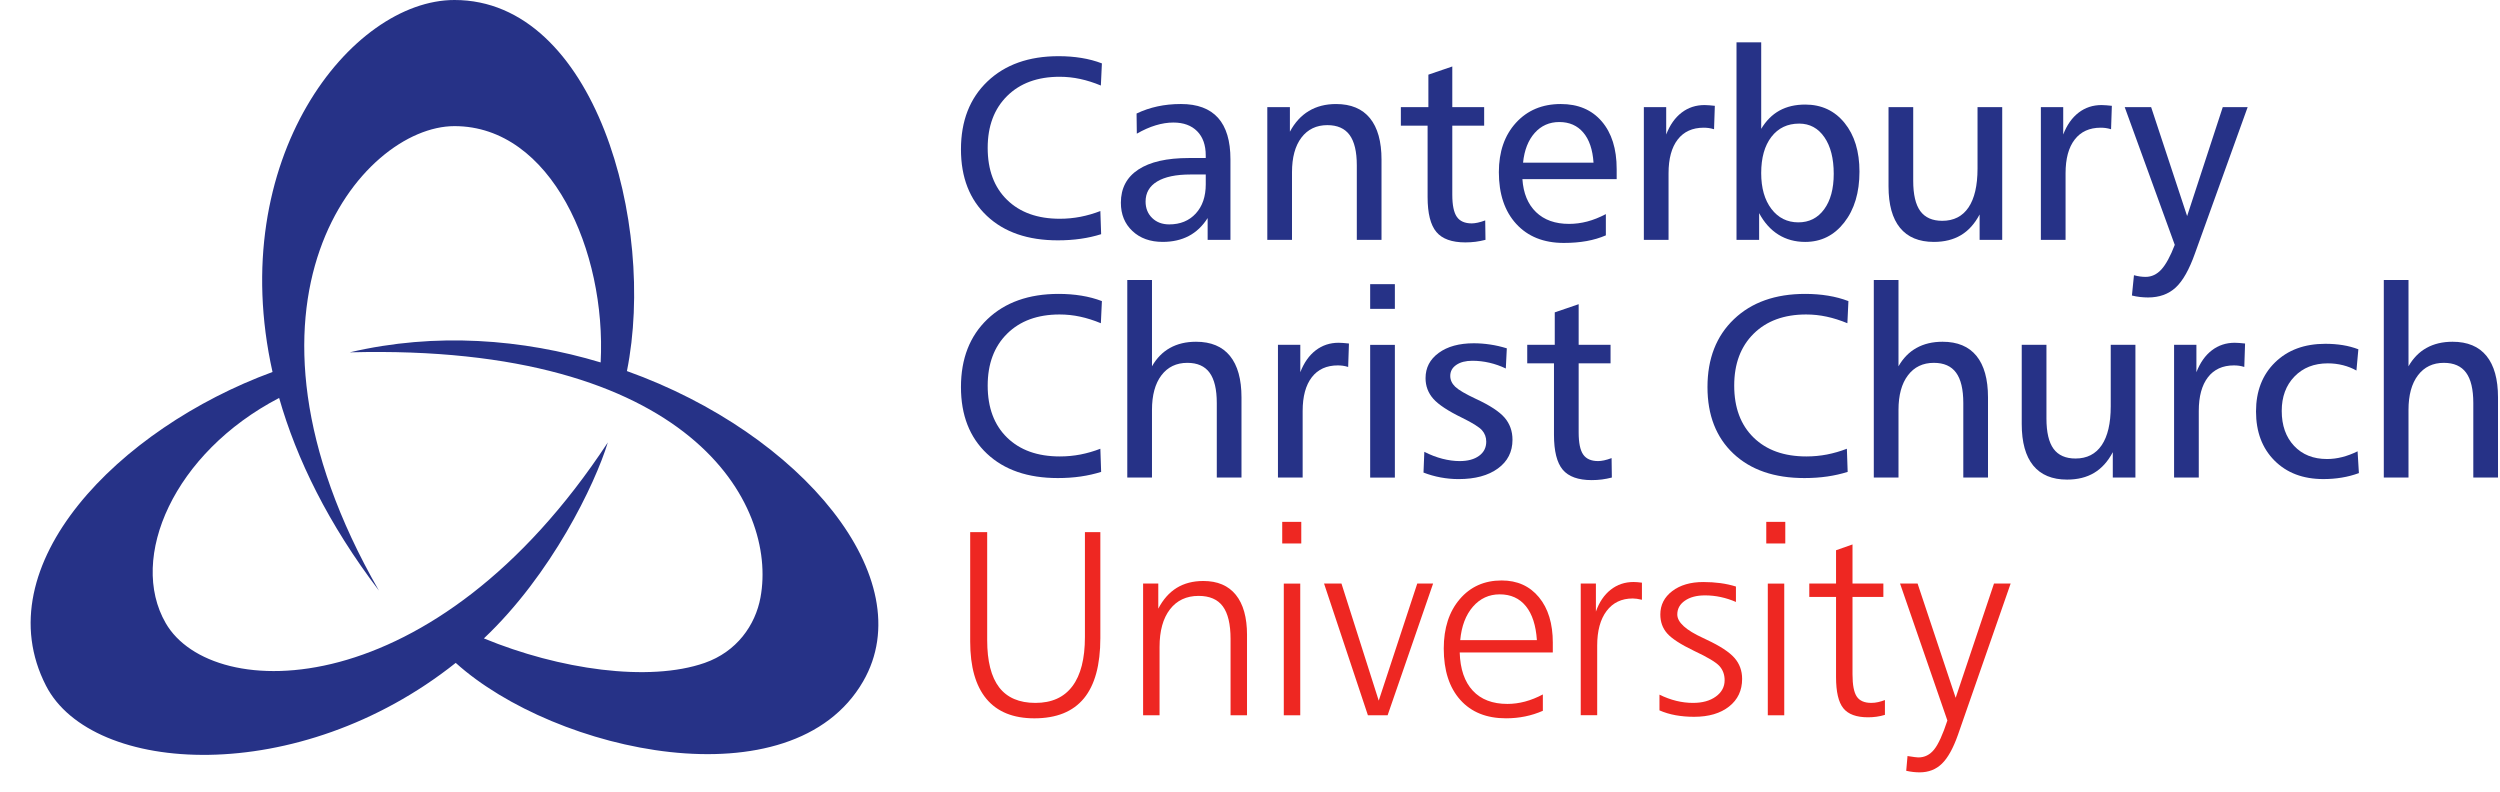
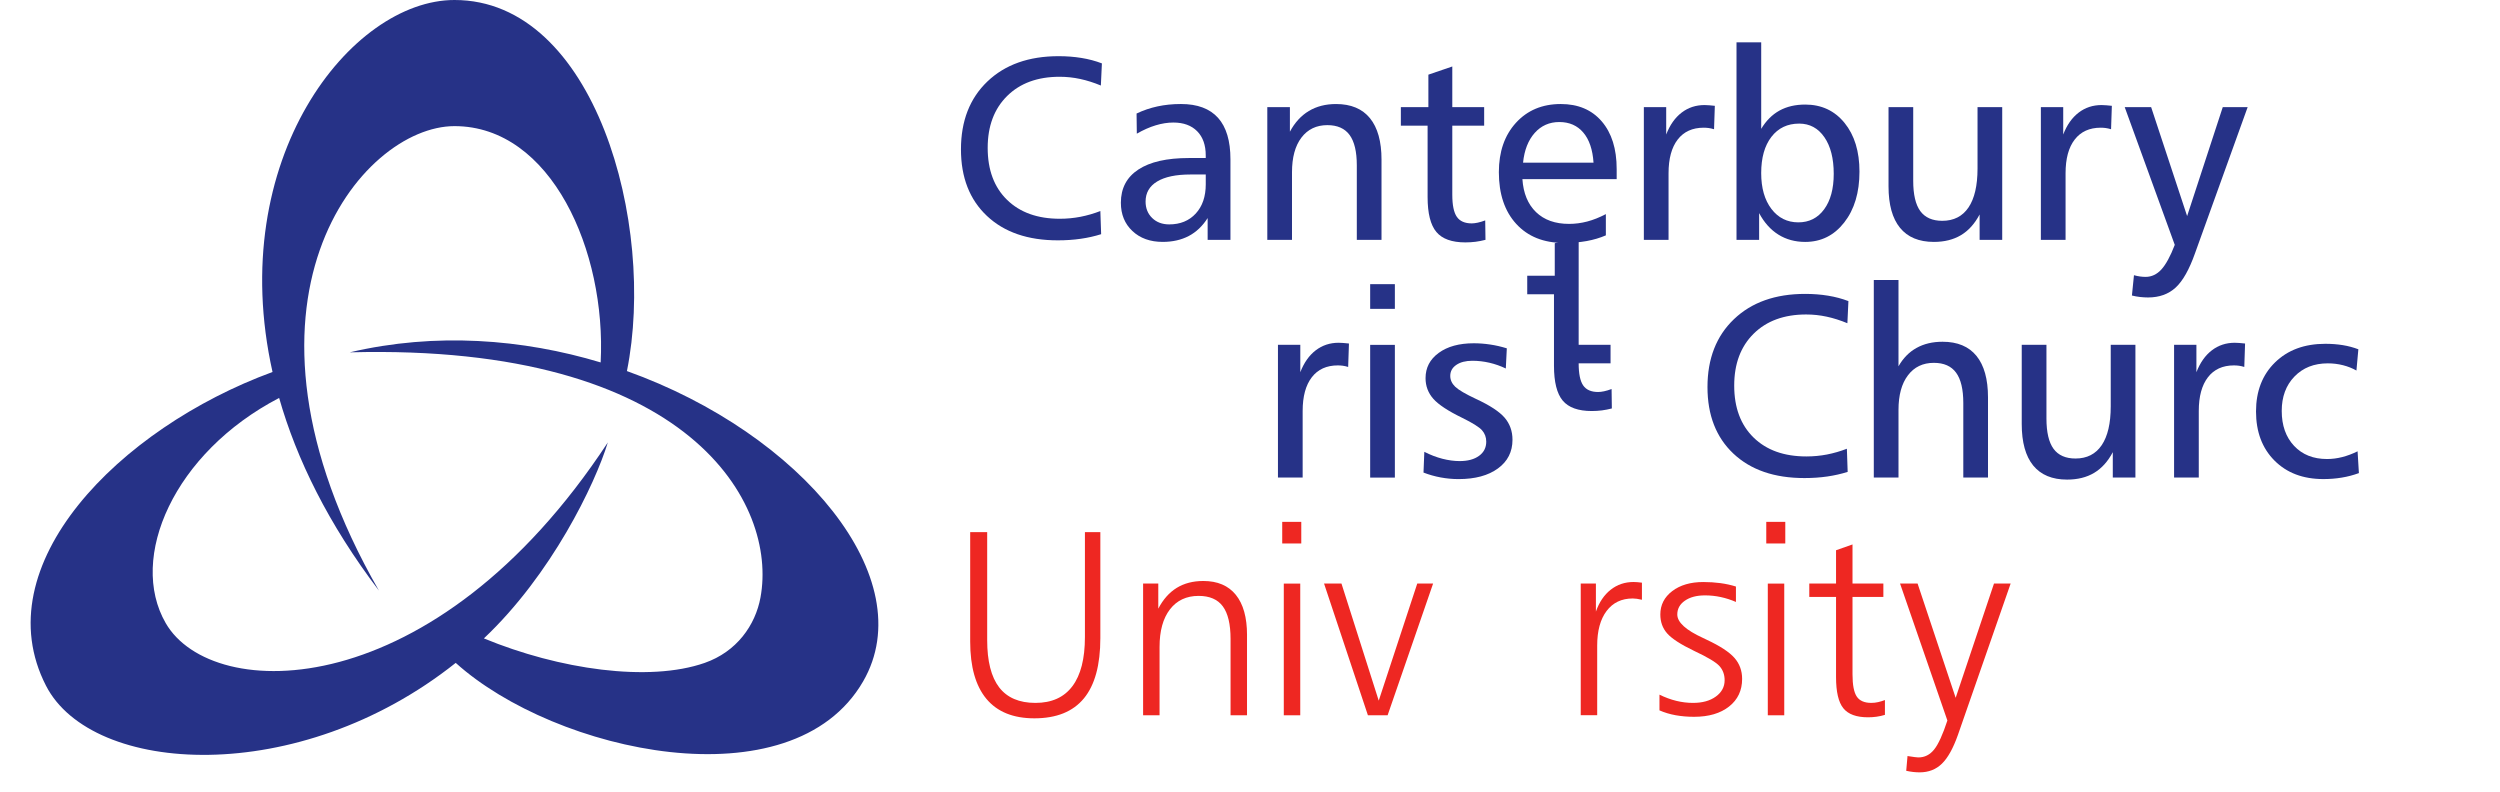
<svg xmlns="http://www.w3.org/2000/svg" width="300" height="95" version="1.1">
  <desc>Logo of Canterbury Christ Church University</desc>
  <g>
    <path fill="#263287" fill-rule="nonzero" id="path38" d="m75.231,44.528c3.545,-17.653 -3.85,-44.528 -20.694,-44.528c-12.416,0 -27.551,19.09 -21.834,44.638c-18.467,6.779 -34.602,23.212 -27.18,37.653c5.518,10.741 30.275,12.281 49.163,-2.746c11.963,10.786 40.352,17.009 48.891,2.218c7.099,-12.297 -7.367,-29.723 -28.345,-37.234m16.028,27.16c-0.62,3.364 -2.875,6.523 -6.697,7.859c-6.692,2.339 -17.456,0.796 -26.496,-2.939c8.113,-7.665 13.336,-18.497 14.872,-23.516c-20.804,31.668 -47.472,31.357 -53.054,21.681c-4.52,-7.827 0.975,-20.445 13.611,-27.02c2.092,7.331 5.905,15.13 11.977,23.122c-19.863,-34.609 -2.106,-55.741 9.065,-55.741c11.617,0 18.236,15.023 17.54,28.357c-9.361,-2.817 -19.806,-3.632 -30.11,-1.211c40.97,-1.094 51.351,18.257 49.291,29.407" />
    <path fill="#263287" fill-rule="nonzero" id="path42" d="m132.228,7.608l-0.124,2.655c-0.847,-0.35 -1.675,-0.613 -2.483,-0.787c-0.812,-0.176 -1.636,-0.263 -2.472,-0.263c-2.643,0 -4.742,0.771 -6.294,2.307c-1.554,1.538 -2.332,3.614 -2.332,6.227c0,2.646 0.776,4.722 2.323,6.234c1.549,1.513 3.66,2.27 6.333,2.27c0.847,0 1.673,-0.08 2.479,-0.236c0.806,-0.158 1.6,-0.387 2.385,-0.691l0.094,2.778c-0.762,0.242 -1.577,0.426 -2.444,0.551c-0.865,0.126 -1.783,0.188 -2.751,0.188c-3.598,0 -6.434,-0.975 -8.509,-2.93c-2.078,-1.955 -3.117,-4.616 -3.117,-7.987c0,-3.412 1.06,-6.129 3.177,-8.15c2.119,-2.021 4.966,-3.032 8.541,-3.032c0.959,0 1.874,0.071 2.744,0.213c0.872,0.142 1.689,0.359 2.451,0.652" />
    <path fill="#263287" fill-rule="nonzero" id="path46" d="m147.654,19.121l0,9.66l-2.737,0l0,-2.614c-0.613,0.964 -1.366,1.68 -2.266,2.154c-0.899,0.469 -1.938,0.707 -3.122,0.707c-1.501,0 -2.714,-0.435 -3.639,-1.305c-0.925,-0.867 -1.385,-1.998 -1.385,-3.394c0,-1.737 0.7,-3.065 2.099,-3.985c1.401,-0.92 3.417,-1.38 6.053,-1.38l2.032,0l0,-0.311c0,-1.243 -0.343,-2.211 -1.032,-2.907c-0.687,-0.694 -1.639,-1.041 -2.852,-1.041c-0.682,0 -1.392,0.112 -2.124,0.334c-0.735,0.222 -1.488,0.556 -2.263,1.002l-0.03,-2.417c0.794,-0.38 1.632,-0.666 2.511,-0.856c0.877,-0.19 1.817,-0.286 2.82,-0.286c1.973,0 3.453,0.554 4.447,1.659c0.991,1.105 1.488,2.765 1.488,4.978m-4.797,1.82c-1.742,0 -3.074,0.281 -3.998,0.84c-0.929,0.561 -1.389,1.364 -1.389,2.41c0,0.799 0.263,1.456 0.787,1.968c0.526,0.513 1.208,0.771 2.051,0.771c1.323,0 2.385,-0.437 3.186,-1.307c0.799,-0.872 1.197,-2.039 1.197,-3.499l0,-1.183l-1.833,0z" />
    <path fill="#263287" fill-rule="nonzero" id="path50" d="m165.781,19.165l0,9.617l-2.964,0l0,-8.951c0,-1.63 -0.288,-2.843 -0.863,-3.632c-0.577,-0.787 -1.469,-1.183 -2.671,-1.183c-1.316,0 -2.353,0.499 -3.11,1.494c-0.758,0.996 -1.133,2.383 -1.133,4.156l0,8.116l-2.964,0l0,-15.927l2.712,0l0,2.95c0.588,-1.101 1.346,-1.929 2.273,-2.486c0.927,-0.556 2.014,-0.835 3.264,-0.835c1.79,0 3.149,0.568 4.072,1.701c0.922,1.135 1.385,2.794 1.385,4.98" />
    <path fill="#263287" fill-rule="nonzero" id="path54" d="m174.275,7.978l0,4.877l3.824,0l0,2.222l-3.824,0l0,8.29c0,1.245 0.183,2.131 0.545,2.653c0.362,0.524 0.959,0.787 1.79,0.787c0.206,0 0.444,-0.03 0.714,-0.087c0.272,-0.057 0.57,-0.147 0.902,-0.272l0.032,2.332c-0.396,0.103 -0.792,0.178 -1.19,0.233c-0.403,0.05 -0.808,0.075 -1.224,0.075c-1.62,0 -2.778,-0.416 -3.479,-1.25c-0.7,-0.835 -1.053,-2.231 -1.053,-4.19l0,-8.571l-3.209,0l0,-2.222l3.303,0l0,-3.895l2.87,-0.982" />
    <path fill="#263287" fill-rule="nonzero" id="path58" d="m194.001,20.283l0,1.213l-11.313,0c0.114,1.698 0.659,3.017 1.636,3.959c0.975,0.941 2.296,1.412 3.962,1.412c0.732,0 1.46,-0.096 2.186,-0.286c0.721,-0.19 1.467,-0.488 2.231,-0.888l0,2.55c-0.703,0.302 -1.467,0.531 -2.298,0.682c-0.831,0.149 -1.744,0.227 -2.747,0.227c-2.412,0 -4.314,-0.762 -5.708,-2.282c-1.391,-1.52 -2.087,-3.589 -2.087,-6.207c0,-2.453 0.684,-4.428 2.053,-5.93c1.369,-1.499 3.161,-2.25 5.374,-2.25c2.085,0 3.724,0.693 4.918,2.083c1.192,1.387 1.792,3.291 1.792,5.717m-2.778,-0.762c-0.103,-1.57 -0.513,-2.774 -1.229,-3.616c-0.714,-0.84 -1.673,-1.261 -2.877,-1.261c-1.192,0 -2.174,0.437 -2.952,1.307c-0.776,0.872 -1.245,2.062 -1.398,3.57l8.457,0z" />
    <path fill="#263287" fill-rule="nonzero" id="path62" d="m205.78,12.698l-0.094,2.81c-0.236,-0.071 -0.455,-0.121 -0.65,-0.146c-0.194,-0.025 -0.394,-0.039 -0.588,-0.039c-1.353,0 -2.394,0.474 -3.126,1.423c-0.732,0.95 -1.096,2.3 -1.096,4.051l0,7.983l-2.964,0l0,-15.927l2.682,0l0,3.289c0.442,-1.147 1.06,-2.023 1.849,-2.627c0.787,-0.604 1.703,-0.909 2.749,-0.909c0.176,0 0.366,0.009 0.572,0.027c0.206,0.016 0.428,0.039 0.666,0.064" />
    <path fill="#263287" fill-rule="nonzero" id="path66" d="m208.381,5.077l2.964,0l0,10.386c0.586,-0.977 1.314,-1.707 2.19,-2.193c0.877,-0.483 1.904,-0.723 3.087,-0.723c1.955,0 3.527,0.732 4.722,2.2c1.192,1.469 1.792,3.417 1.792,5.848c0,2.502 -0.606,4.534 -1.824,6.095c-1.213,1.559 -2.776,2.339 -4.692,2.339c-1.204,0 -2.273,-0.291 -3.211,-0.874c-0.936,-0.586 -1.707,-1.446 -2.314,-2.582l0,3.209l-2.714,0l0,-23.704m7.518,9.754c-1.401,0 -2.508,0.529 -3.328,1.588c-0.817,1.06 -1.227,2.511 -1.227,4.351c0,1.792 0.41,3.225 1.227,4.3c0.819,1.073 1.895,1.611 3.234,1.611c1.298,0 2.328,-0.522 3.094,-1.566c0.764,-1.044 1.149,-2.463 1.149,-4.252c0,-1.851 -0.375,-3.321 -1.126,-4.406c-0.751,-1.085 -1.76,-1.627 -3.023,-1.627" />
    <path fill="#263287" fill-rule="nonzero" id="path70" d="m226.622,12.855l2.964,0l0,8.841c0,1.648 0.284,2.859 0.851,3.637c0.572,0.776 1.447,1.165 2.637,1.165c1.373,0 2.421,-0.533 3.145,-1.6c0.721,-1.067 1.085,-2.623 1.085,-4.662l0,-7.381l2.962,0l0,15.927l-2.712,0l0,-3.046c-0.588,1.112 -1.332,1.941 -2.236,2.481c-0.906,0.542 -1.989,0.812 -3.252,0.812c-1.79,0 -3.142,-0.563 -4.062,-1.689c-0.92,-1.126 -1.38,-2.785 -1.38,-4.976l0,-9.509" />
    <path fill="#263287" fill-rule="nonzero" id="path74" d="m253.422,12.698l-0.094,2.81c-0.236,-0.071 -0.455,-0.121 -0.65,-0.146c-0.194,-0.025 -0.391,-0.039 -0.588,-0.039c-1.353,0 -2.392,0.474 -3.126,1.423c-0.735,0.95 -1.096,2.3 -1.096,4.051l0,7.983l-2.964,0l0,-15.927l2.682,0l0,3.289c0.442,-1.147 1.06,-2.023 1.849,-2.627c0.79,-0.604 1.703,-0.909 2.749,-0.909c0.176,0 0.366,0.009 0.572,0.027c0.206,0.016 0.428,0.039 0.666,0.064" />
    <path fill="#263287" fill-rule="nonzero" id="path78" d="m254.966,12.855l3.17,0l4.319,13.075l4.277,-13.075l2.987,0l-6.317,17.536c-0.687,1.943 -1.456,3.314 -2.316,4.11c-0.861,0.796 -1.968,1.195 -3.323,1.195c-0.298,0 -0.616,-0.021 -0.945,-0.055c-0.33,-0.037 -0.659,-0.096 -0.987,-0.179l0.245,-2.437c0.259,0.071 0.499,0.124 0.728,0.153c0.227,0.032 0.449,0.048 0.668,0.048c0.719,0 1.353,-0.297 1.895,-0.89c0.54,-0.595 1.076,-1.577 1.605,-2.95l-6.006,-16.531" />
-     <path fill="#263287" fill-rule="nonzero" id="path82" d="m132.228,36.132l-0.124,2.655c-0.847,-0.35 -1.675,-0.613 -2.483,-0.787c-0.812,-0.176 -1.636,-0.263 -2.472,-0.263c-2.643,0 -4.742,0.771 -6.294,2.307c-1.554,1.538 -2.332,3.614 -2.332,6.227c0,2.646 0.776,4.721 2.323,6.234c1.549,1.513 3.66,2.268 6.333,2.268c0.847,0 1.673,-0.078 2.479,-0.233c0.806,-0.158 1.6,-0.387 2.385,-0.691l0.094,2.778c-0.762,0.24 -1.577,0.426 -2.444,0.552c-0.865,0.126 -1.783,0.188 -2.751,0.188c-3.598,0 -6.434,-0.975 -8.509,-2.929c-2.078,-1.955 -3.117,-4.616 -3.117,-7.988c0,-3.412 1.06,-6.129 3.177,-8.15c2.119,-2.021 4.966,-3.032 8.541,-3.032c0.959,0 1.874,0.071 2.744,0.213c0.872,0.142 1.689,0.359 2.451,0.652" />
-     <path fill="#263287" fill-rule="nonzero" id="path86" d="m135.274,33.601l2.964,0l0,10.356c0.554,-0.977 1.277,-1.714 2.163,-2.206c0.886,-0.494 1.927,-0.741 3.122,-0.741c1.792,0 3.151,0.565 4.074,1.7c0.92,1.135 1.382,2.792 1.382,4.978l0,9.617l-2.964,0l0,-8.949c0,-1.632 -0.288,-2.843 -0.863,-3.632c-0.577,-0.79 -1.467,-1.183 -2.671,-1.183c-1.316,0 -2.353,0.497 -3.11,1.495c-0.755,0.996 -1.133,2.38 -1.133,4.156l0,8.113l-2.964,0l0,-23.704" />
    <path fill="#263287" fill-rule="nonzero" id="path90" d="m161.874,41.223l-0.094,2.811c-0.236,-0.071 -0.453,-0.121 -0.65,-0.147c-0.195,-0.025 -0.394,-0.039 -0.588,-0.039c-1.353,0 -2.394,0.474 -3.124,1.423c-0.733,0.95 -1.099,2.3 -1.099,4.051l0,7.983l-2.964,0l0,-15.927l2.682,0l0,3.289c0.444,-1.147 1.06,-2.023 1.849,-2.627c0.79,-0.604 1.707,-0.909 2.749,-0.909c0.176,0 0.366,0.009 0.572,0.027c0.206,0.016 0.428,0.039 0.666,0.064" />
    <path fill="#263287" fill-rule="nonzero" id="path92" d="m164.42,34.099l2.964,0l0,2.964l-2.964,0l0,-2.964zm0,7.285l2.964,0l0,15.927l-2.964,0l0,-15.927z" />
    <path fill="#263287" fill-rule="nonzero" id="path96" d="m180.818,41.8l-0.121,2.419c-0.636,-0.304 -1.293,-0.533 -1.966,-0.691c-0.678,-0.156 -1.357,-0.236 -2.046,-0.236c-0.803,0 -1.446,0.165 -1.929,0.497c-0.485,0.332 -0.725,0.771 -0.725,1.318c0,0.485 0.199,0.92 0.595,1.302c0.398,0.382 1.227,0.867 2.485,1.458c1.671,0.771 2.817,1.527 3.447,2.257c0.625,0.735 0.941,1.616 0.941,2.646c0,1.446 -0.581,2.593 -1.746,3.444c-1.165,0.851 -2.737,1.277 -4.726,1.277c-0.723,0 -1.44,-0.069 -2.149,-0.199c-0.71,-0.133 -1.396,-0.327 -2.057,-0.584l0.098,-2.49c0.725,0.371 1.449,0.648 2.167,0.833c0.723,0.185 1.414,0.279 2.078,0.279c0.975,0 1.749,-0.211 2.323,-0.629c0.577,-0.421 0.863,-0.989 0.863,-1.703c0,-0.529 -0.169,-0.984 -0.51,-1.369c-0.341,-0.382 -1.135,-0.881 -2.383,-1.492c-1.682,-0.817 -2.833,-1.575 -3.456,-2.277c-0.622,-0.703 -0.934,-1.531 -0.934,-2.481c0,-1.252 0.524,-2.261 1.579,-3.03c1.053,-0.769 2.456,-1.156 4.211,-1.156c0.639,0 1.293,0.05 1.959,0.149c0.666,0.098 1.332,0.252 2.003,0.458" />
-     <path fill="#263287" fill-rule="nonzero" id="path100" d="m189.439,36.502l0,4.877l3.827,0l0,2.222l-3.827,0l0,8.29c0,1.245 0.181,2.128 0.545,2.653c0.362,0.524 0.959,0.785 1.79,0.785c0.206,0 0.442,-0.028 0.714,-0.085c0.268,-0.057 0.57,-0.147 0.902,-0.272l0.032,2.332c-0.394,0.103 -0.794,0.178 -1.19,0.233c-0.403,0.05 -0.808,0.076 -1.224,0.076c-1.62,0 -2.781,-0.417 -3.481,-1.25c-0.7,-0.835 -1.05,-2.231 -1.05,-4.193l0,-8.569l-3.209,0l0,-2.222l3.303,0l0,-3.895l2.87,-0.982" />
+     <path fill="#263287" fill-rule="nonzero" id="path100" d="m189.439,36.502l0,4.877l3.827,0l0,2.222l-3.827,0c0,1.245 0.181,2.128 0.545,2.653c0.362,0.524 0.959,0.785 1.79,0.785c0.206,0 0.442,-0.028 0.714,-0.085c0.268,-0.057 0.57,-0.147 0.902,-0.272l0.032,2.332c-0.394,0.103 -0.794,0.178 -1.19,0.233c-0.403,0.05 -0.808,0.076 -1.224,0.076c-1.62,0 -2.781,-0.417 -3.481,-1.25c-0.7,-0.835 -1.05,-2.231 -1.05,-4.193l0,-8.569l-3.209,0l0,-2.222l3.303,0l0,-3.895l2.87,-0.982" />
    <path fill="#263287" fill-rule="nonzero" id="path104" d="m221.81,36.132l-0.124,2.655c-0.845,-0.35 -1.673,-0.613 -2.483,-0.787c-0.813,-0.176 -1.636,-0.263 -2.47,-0.263c-2.643,0 -4.742,0.771 -6.296,2.307c-1.556,1.538 -2.332,3.614 -2.332,6.227c0,2.646 0.776,4.721 2.325,6.234c1.547,1.513 3.66,2.268 6.333,2.268c0.847,0 1.671,-0.078 2.479,-0.233c0.803,-0.158 1.597,-0.387 2.383,-0.691l0.094,2.778c-0.762,0.24 -1.577,0.426 -2.442,0.552c-0.868,0.126 -1.783,0.188 -2.751,0.188c-3.598,0 -6.436,-0.975 -8.514,-2.929c-2.076,-1.955 -3.115,-4.616 -3.115,-7.988c0,-3.412 1.06,-6.129 3.179,-8.15c2.117,-2.021 4.964,-3.032 8.539,-3.032c0.961,0 1.877,0.071 2.746,0.213c0.87,0.142 1.687,0.359 2.449,0.652" />
    <path fill="#263287" fill-rule="nonzero" id="path108" d="m224.855,33.601l2.964,0l0,10.356c0.556,-0.977 1.275,-1.714 2.165,-2.206c0.886,-0.494 1.925,-0.741 3.122,-0.741c1.79,0 3.149,0.565 4.072,1.7c0.92,1.135 1.382,2.792 1.382,4.978l0,9.617l-2.964,0l0,-8.949c0,-1.632 -0.288,-2.843 -0.863,-3.632c-0.577,-0.79 -1.465,-1.183 -2.671,-1.183c-1.316,0 -2.353,0.497 -3.108,1.495c-0.758,0.996 -1.135,2.38 -1.135,4.156l0,8.113l-2.964,0l0,-23.704" />
    <path fill="#263287" fill-rule="nonzero" id="path112" d="m242.61,41.379l2.964,0l0,8.841c0,1.648 0.284,2.859 0.851,3.637c0.568,0.776 1.447,1.165 2.636,1.165c1.373,0 2.419,-0.533 3.145,-1.602c0.721,-1.066 1.083,-2.62 1.083,-4.66l0,-7.381l2.962,0l0,15.927l-2.715,0l0,-3.046c-0.586,1.112 -1.33,1.941 -2.234,2.481c-0.904,0.542 -1.987,0.81 -3.25,0.81c-1.79,0 -3.142,-0.561 -4.065,-1.687c-0.918,-1.128 -1.378,-2.785 -1.378,-4.976l0,-9.509" />
    <path fill="#263287" fill-rule="nonzero" id="path116" d="m269.409,41.223l-0.094,2.811c-0.236,-0.071 -0.453,-0.121 -0.65,-0.147c-0.197,-0.025 -0.394,-0.039 -0.588,-0.039c-1.353,0 -2.394,0.474 -3.124,1.423c-0.732,0.95 -1.099,2.3 -1.099,4.051l0,7.983l-2.964,0l0,-15.927l2.68,0l0,3.289c0.446,-1.147 1.062,-2.023 1.852,-2.627c0.79,-0.604 1.707,-0.909 2.749,-0.909c0.174,0 0.366,0.009 0.572,0.027c0.206,0.016 0.428,0.039 0.666,0.064" />
    <path fill="#263287" fill-rule="nonzero" id="path120" d="m283.003,41.915l-0.231,2.55c-0.488,-0.277 -1.023,-0.49 -1.609,-0.639c-0.586,-0.149 -1.192,-0.224 -1.826,-0.224c-1.648,0 -2.98,0.526 -4,1.579c-1.021,1.053 -1.529,2.428 -1.529,4.131c0,1.742 0.494,3.14 1.483,4.193c0.989,1.053 2.307,1.577 3.955,1.577c0.6,0 1.202,-0.076 1.81,-0.231c0.604,-0.153 1.225,-0.385 1.854,-0.694l0.158,2.614c-0.664,0.245 -1.35,0.426 -2.062,0.542c-0.712,0.119 -1.444,0.176 -2.199,0.176c-2.44,0 -4.394,-0.739 -5.87,-2.222c-1.476,-1.481 -2.215,-3.447 -2.215,-5.893c0,-2.437 0.762,-4.399 2.284,-5.887c1.522,-1.488 3.534,-2.231 6.038,-2.231c0.732,0 1.428,0.053 2.09,0.16c0.661,0.108 1.284,0.275 1.872,0.499" />
-     <path fill="#263287" fill-rule="nonzero" id="path124" d="m286.056,33.601l2.964,0l0,10.356c0.556,-0.977 1.277,-1.714 2.163,-2.206c0.886,-0.494 1.927,-0.741 3.122,-0.741c1.792,0 3.152,0.565 4.074,1.7c0.92,1.135 1.382,2.792 1.382,4.978l0,9.617l-2.964,0l0,-8.949c0,-1.632 -0.286,-2.843 -0.863,-3.632c-0.577,-0.79 -1.467,-1.183 -2.671,-1.183c-1.318,0 -2.353,0.497 -3.11,1.495c-0.755,0.996 -1.133,2.38 -1.133,4.156l0,8.113l-2.964,0l0,-23.704" />
    <path fill="#ee2722" fill-rule="nonzero" id="path128" d="m116.425,63.853l2.037,0l0,12.958c0,2.531 0.481,4.422 1.435,5.669c0.959,1.245 2.408,1.868 4.353,1.868c1.955,0 3.435,-0.666 4.435,-2c1.005,-1.332 1.506,-3.302 1.506,-5.907l0,-12.588l1.851,0l0,12.711c0,3.227 -0.657,5.642 -1.971,7.239c-1.314,1.597 -3.298,2.396 -5.946,2.396c-2.536,0 -4.454,-0.778 -5.754,-2.334c-1.298,-1.559 -1.948,-3.852 -1.948,-6.884l0,-13.128" />
    <path fill="#ee2722" fill-rule="nonzero" id="path132" d="m149.642,76.194l0,9.635l-1.975,0l0,-9.157c0,-1.771 -0.311,-3.076 -0.929,-3.911c-0.618,-0.835 -1.584,-1.254 -2.904,-1.254c-1.465,0 -2.611,0.54 -3.442,1.618c-0.829,1.076 -1.245,2.579 -1.245,4.509l0,8.196l-1.975,0l0,-15.803l1.822,0l0,3.012c0.579,-1.112 1.316,-1.943 2.213,-2.495c0.895,-0.549 1.957,-0.826 3.191,-0.826c1.705,0 3.007,0.554 3.902,1.662c0.895,1.108 1.343,2.712 1.343,4.815" />
    <path fill="#ee2722" fill-rule="nonzero" id="path134" d="m153.867,62.623l2.286,0l0,2.593l-2.286,0l0,-2.593zm0.188,7.408l1.975,0l0,15.803l-1.975,0l0,-15.803z" />
    <path fill="#ee2722" fill-rule="nonzero" id="path138" d="m158.886,70.026l2.09,0l4.472,14.052l4.623,-14.052l1.902,0l-5.458,15.803l-2.367,0l-5.262,-15.803z" />
-     <path fill="#ee2722" fill-rule="nonzero" id="path142" d="m186.336,77.144l0,1.153l-11.171,0c0.06,1.991 0.581,3.518 1.568,4.58c0.982,1.062 2.369,1.593 4.156,1.593c0.703,0 1.41,-0.094 2.122,-0.284c0.707,-0.19 1.417,-0.474 2.131,-0.854l0,1.964c-0.691,0.302 -1.403,0.529 -2.135,0.677c-0.732,0.151 -1.499,0.224 -2.291,0.224c-2.334,0 -4.161,-0.735 -5.481,-2.211c-1.321,-1.476 -1.984,-3.529 -1.984,-6.161c0,-2.453 0.641,-4.431 1.918,-5.925c1.277,-1.497 2.957,-2.245 5.028,-2.245c1.879,0 3.369,0.673 4.479,2.016c1.11,1.343 1.662,3.168 1.662,5.472m-1.911,-0.327c-0.117,-1.769 -0.556,-3.126 -1.32,-4.074c-0.769,-0.948 -1.813,-1.421 -3.14,-1.421c-1.284,0 -2.357,0.494 -3.218,1.483c-0.858,0.989 -1.366,2.325 -1.522,4.012l9.2,0z" />
    <path fill="#ee2722" fill-rule="nonzero" id="path146" d="m197.032,69.92l0,2.051c-0.227,-0.05 -0.43,-0.089 -0.613,-0.117c-0.181,-0.025 -0.343,-0.037 -0.49,-0.037c-1.337,0 -2.378,0.499 -3.135,1.497c-0.755,1 -1.131,2.387 -1.131,4.156l0,8.358l-1.975,0l0,-15.803l1.82,0l0,3.367c0.394,-1.126 0.984,-2 1.769,-2.62c0.787,-0.62 1.7,-0.932 2.749,-0.932c0.142,0 0.297,0.007 0.458,0.021c0.16,0.014 0.341,0.034 0.549,0.059" />
    <path fill="#ee2722" fill-rule="nonzero" id="path150" d="m208.312,70.381l0,1.854c-0.593,-0.259 -1.199,-0.453 -1.819,-0.588c-0.618,-0.133 -1.247,-0.201 -1.895,-0.201c-0.998,0 -1.803,0.213 -2.41,0.636c-0.609,0.421 -0.913,0.973 -0.913,1.655c0,0.938 1.028,1.877 3.081,2.815c0.206,0.103 0.359,0.176 0.451,0.217c1.609,0.753 2.717,1.481 3.328,2.179c0.613,0.698 0.92,1.538 0.92,2.52c0,1.387 -0.522,2.492 -1.565,3.314c-1.041,0.822 -2.442,1.234 -4.207,1.234c-0.774,0 -1.508,-0.064 -2.204,-0.188c-0.696,-0.126 -1.343,-0.32 -1.943,-0.584l0,-1.886c0.671,0.33 1.343,0.577 2.019,0.744c0.677,0.165 1.343,0.245 2.005,0.245c1.131,0 2.046,-0.252 2.746,-0.764c0.7,-0.51 1.05,-1.163 1.05,-1.957c0,-0.671 -0.208,-1.234 -0.616,-1.694c-0.41,-0.46 -1.428,-1.069 -3.058,-1.833c-1.607,-0.774 -2.68,-1.472 -3.225,-2.096c-0.547,-0.623 -0.817,-1.378 -0.817,-2.264c0,-1.144 0.476,-2.08 1.428,-2.808c0.955,-0.725 2.197,-1.089 3.728,-1.089c0.714,0 1.398,0.044 2.051,0.131c0.652,0.089 1.275,0.224 1.865,0.41" />
    <path fill="#ee2722" fill-rule="nonzero" id="path152" d="m211.953,62.623l2.282,0l0,2.593l-2.282,0l0,-2.593zm0.183,7.408l1.975,0l0,15.803l-1.975,0l0,-15.803z" />
    <path fill="#ee2722" fill-rule="nonzero" id="path156" d="m222.301,65.335l0,4.692l3.703,0l0,1.604l-3.703,0l0,9.278c0,1.286 0.172,2.181 0.515,2.685c0.339,0.503 0.92,0.753 1.739,0.753c0.272,0 0.542,-0.03 0.819,-0.092c0.275,-0.062 0.545,-0.147 0.817,-0.25l0,1.778c-0.33,0.101 -0.664,0.176 -1,0.222c-0.336,0.048 -0.678,0.071 -1.028,0.071c-1.394,0 -2.38,-0.362 -2.964,-1.087c-0.584,-0.723 -0.874,-1.971 -0.874,-3.737l0,-9.622l-3.211,0l0,-1.604l3.211,0l0,-3.996l1.975,-0.696" />
    <path fill="#ee2722" fill-rule="nonzero" id="path160" d="m228.007,70.026l2.103,0l4.57,13.711l4.6,-13.711l1.998,0l-6.319,18.142c-0.57,1.616 -1.208,2.774 -1.925,3.47c-0.71,0.696 -1.605,1.044 -2.678,1.044c-0.247,0 -0.506,-0.016 -0.783,-0.046c-0.275,-0.032 -0.547,-0.078 -0.826,-0.14l0.156,-1.774c0.018,0.009 0.046,0.014 0.078,0.014c0.648,0.103 1.055,0.156 1.22,0.156c0.755,0 1.385,-0.316 1.89,-0.943c0.508,-0.627 1.039,-1.79 1.595,-3.488l-5.68,-16.435" />
  </g>
</svg>